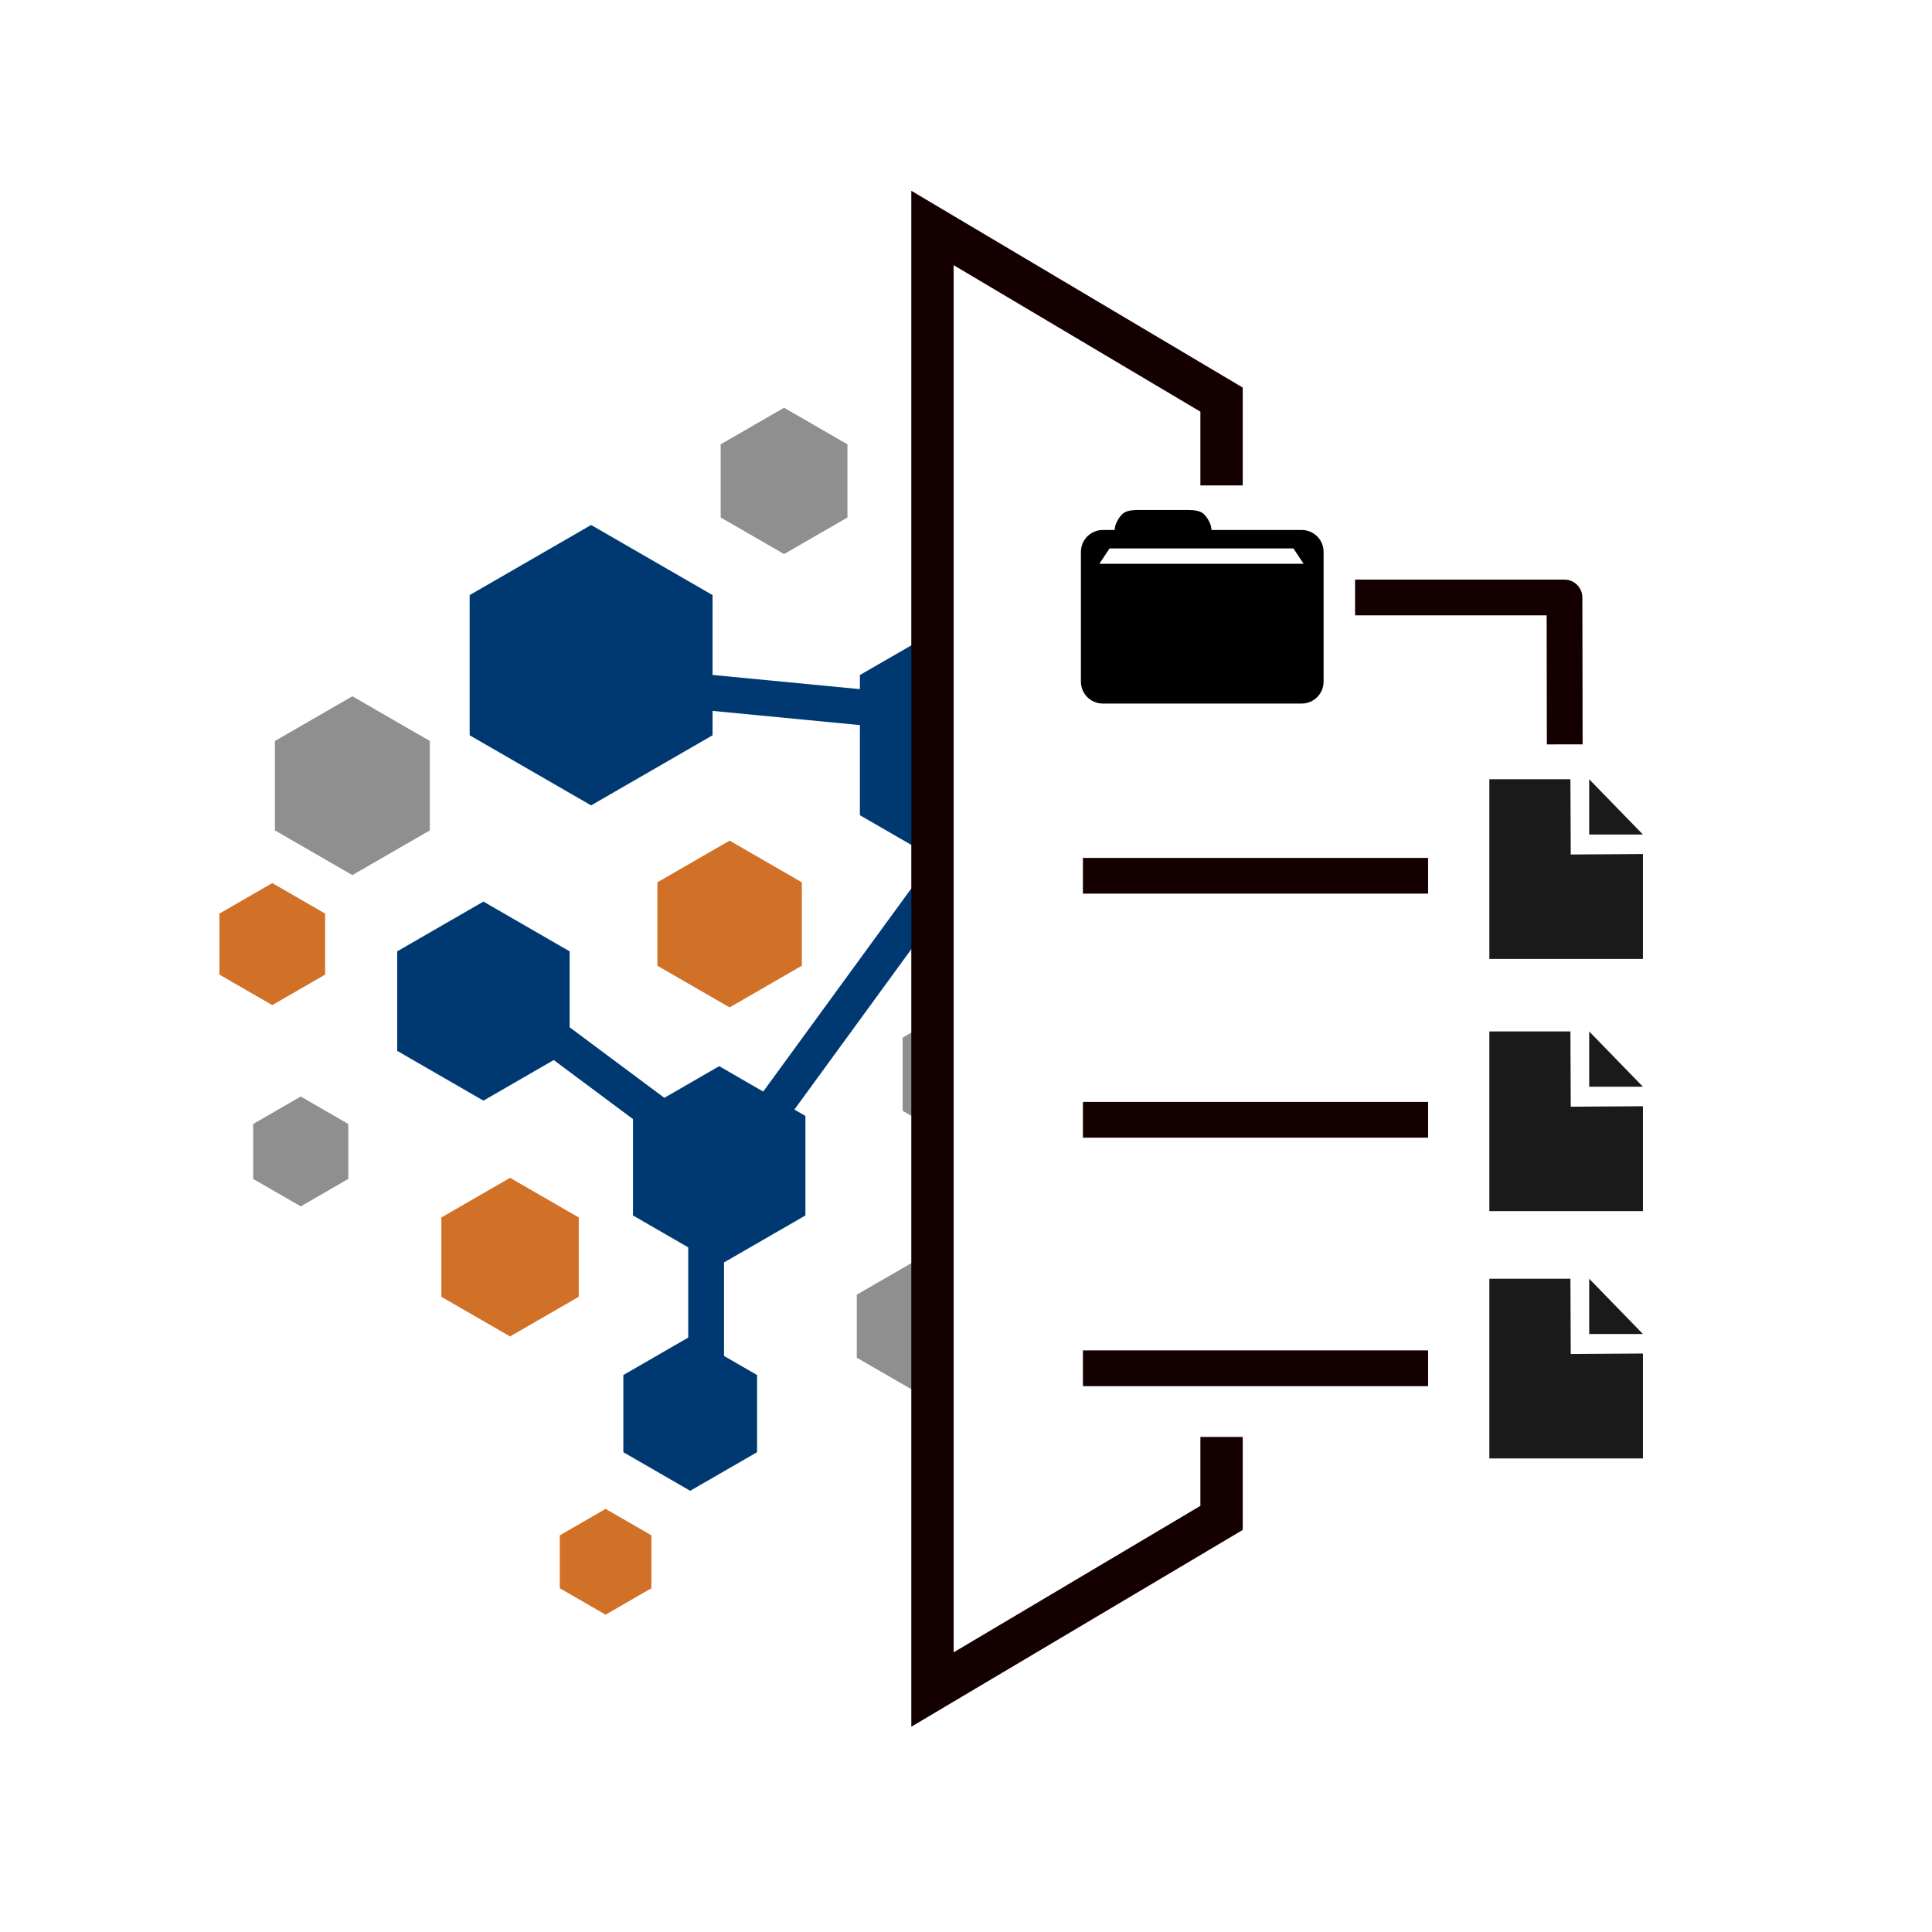
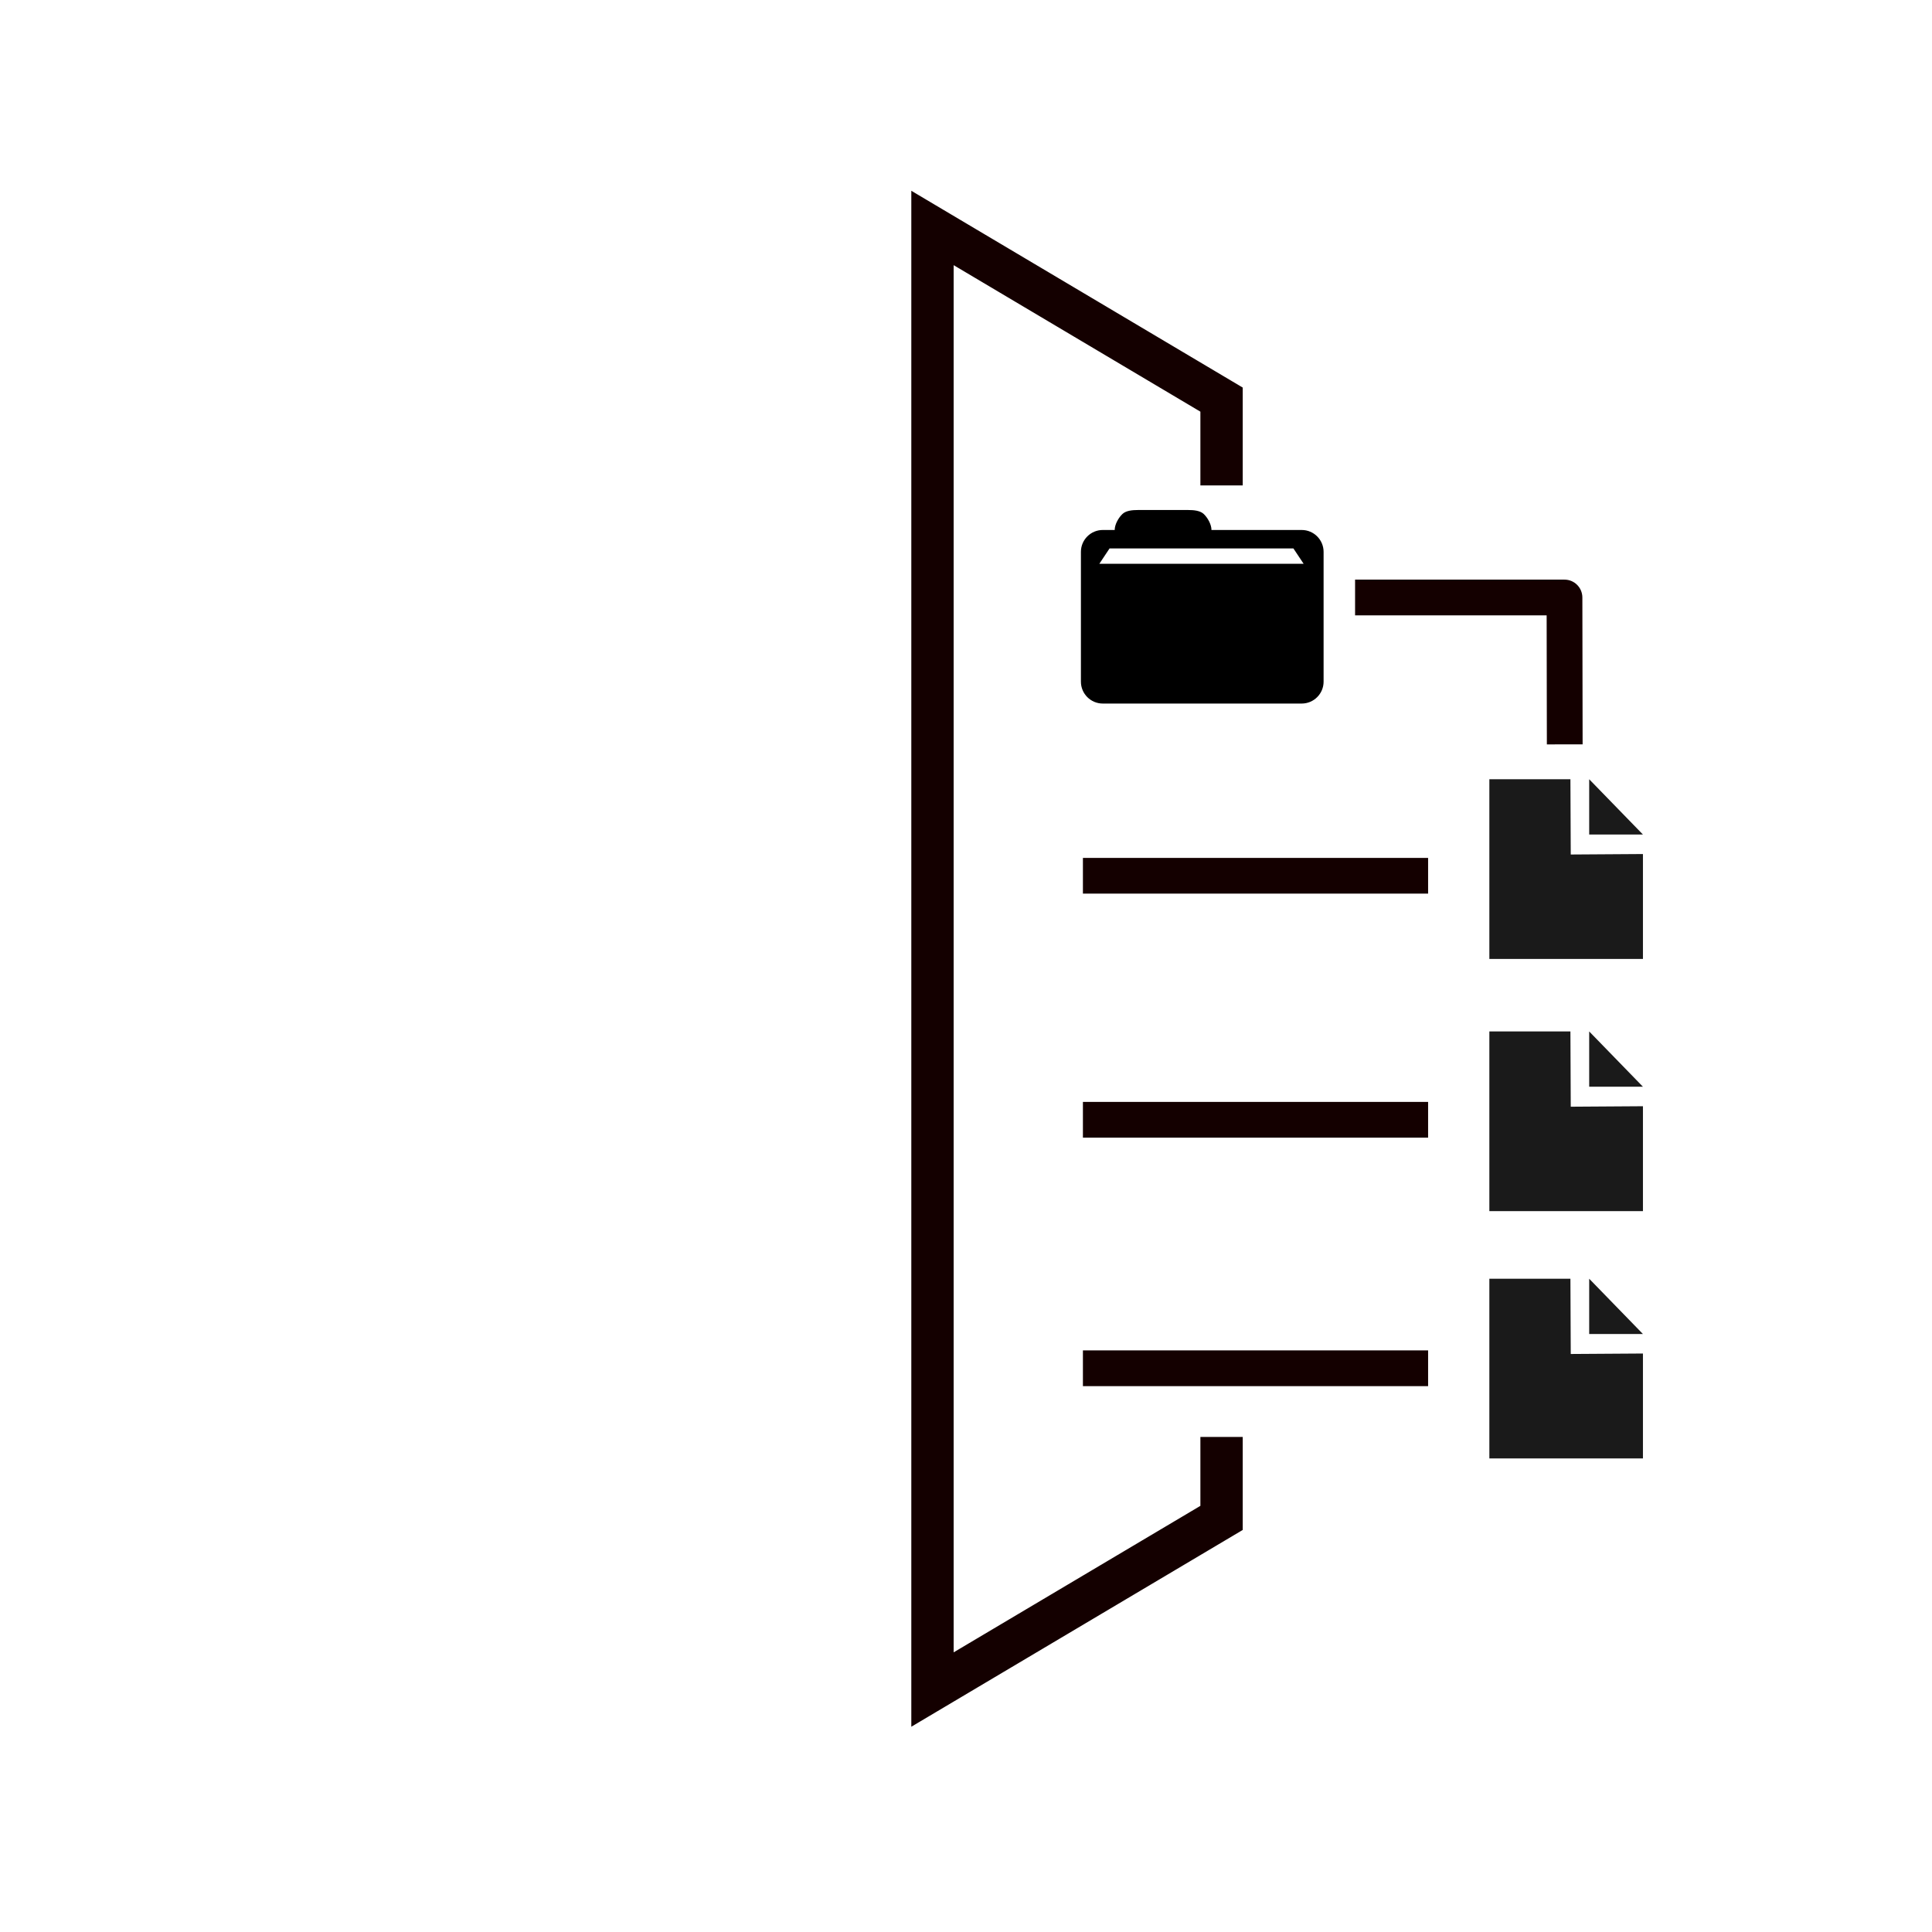
<svg xmlns="http://www.w3.org/2000/svg" width="100%" height="100%" viewBox="0 0 400 400" version="1.1" xml:space="preserve" style="fill-rule:evenodd;clip-rule:evenodd;stroke-linejoin:round;stroke-miterlimit:2;">
  <g transform="matrix(1,0,0,1,-164.206,-192)">
    <g transform="matrix(1,0,0,1,-467,-118.5)">
      <g transform="matrix(1.878,0,0,2.01,-948.137,-515.631)">
        <rect x="841" y="411" width="213" height="199" style="fill:white;fill-opacity:0;" />
      </g>
      <g transform="matrix(0.318,0,0,0.318,849.636,673.764)">
        <g transform="matrix(3.143,0,0,3.143,-1224.82,-1582.01)">
          <path d="M395.477,325.004L395.477,317.599L466.983,317.599L466.983,325.004L395.477,325.004ZM451.854,267.362L451.854,259.957L495.234,259.957C497.277,259.957 498.933,261.611 498.937,263.653L498.989,294.078L491.584,294.09L491.577,290.388C491.577,290.388 491.538,267.362 491.538,267.362L451.854,267.362ZM395.477,375.557L395.477,368.151L466.983,368.151L466.983,375.557L395.477,375.557ZM395.477,427.024L395.477,419.618L466.983,419.618L466.983,427.024L395.477,427.024Z" style="fill:rgb(20,0,0);" />
        </g>
        <g transform="matrix(1,0,0,1,91.783,0)">
          <path d="M244,-586L291,-586.309L291,-518L191,-518L191,-635L243.782,-635L244,-586ZM256,-635L291,-599L256,-599L256,-635Z" style="fill:rgb(26,26,26);" />
        </g>
        <g transform="matrix(1,0,0,1,91.783,164.198)">
          <path d="M244,-586L291,-586.309L291,-518L191,-518L191,-635L243.782,-635L244,-586ZM256,-635L291,-599L256,-599L256,-635Z" style="fill:rgb(26,26,26);" />
        </g>
        <g transform="matrix(1,0,0,1,91.783,325.198)">
          <path d="M244,-586L291,-586.309L291,-518L191,-518L191,-635L243.782,-635L244,-586ZM256,-635L291,-599L256,-599L256,-635Z" style="fill:rgb(26,26,26);" />
        </g>
        <g transform="matrix(1,0,0,1,18.861,15.717)">
          <path d="M20,-813C20,-816.7 22.549,-821.04 25.033,-823.409C27.366,-825.633 31.525,-826 35,-826L68,-826C71.492,-826 75.663,-825.621 78,-823.377C80.465,-821.011 83,-816.683 83,-813L141.757,-813C149.618,-813 156,-806.618 156,-798.757L156,-714.243C156,-706.382 149.618,-700 141.757,-700L12.243,-700C4.382,-700 -2,-706.382 -2,-714.243L-2,-798.757C-2,-806.618 4.382,-813 12.243,-813L20,-813ZM143,-791L136.343,-801L16.657,-801L10,-791L143,-791Z" />
        </g>
      </g>
      <g transform="matrix(0.763,0,0,1.357,24.31,-174.638)">
        <rect x="841" y="411" width="213" height="199" style="fill:white;fill-opacity:0;" />
        <clipPath id="_clip1">
-           <rect x="841" y="411" width="213" height="199" />
-         </clipPath>
+           </clipPath>
        <g clip-path="url(#_clip1)">
          <g transform="matrix(1.103,0,0,0.62,583.864,211.72)">
            <g transform="matrix(1.189,0,0,1.189,-11.448,68.817)">
              <path d="M373.976,265.086L399.105,279.594L399.105,308.611L373.976,323.119L348.847,308.611L348.847,279.594L373.976,265.086ZM432.85,327.324L457.979,341.832L457.979,370.849L432.85,385.357L407.721,370.849L407.721,341.832L432.85,327.324ZM293.234,248.541L318.363,263.049L318.363,292.066L293.234,306.574L268.106,292.066L268.106,263.049L293.234,248.541ZM270.954,326.483L288.793,336.783L288.793,357.381L270.954,367.681L253.114,357.381L253.114,336.783L270.954,326.483ZM319.735,360.546L337.574,370.845L337.574,391.444L319.735,401.744L301.896,391.444L301.896,370.845L319.735,360.546ZM502.244,333.219L520.083,343.518L520.083,364.117L502.244,374.416L484.405,364.117L484.405,343.518L502.244,333.219ZM313.738,416.483L327.571,424.47L327.571,440.443L313.738,448.429L299.905,440.443L299.905,424.47L313.738,416.483Z" style="fill:rgb(0,57,114);" />
            </g>
            <g transform="matrix(1.189,0,0,1.189,-11.448,68.817)">
-               <path d="M321.889,313.867L336.837,322.497L336.837,339.757L321.889,348.387L306.942,339.757L306.942,322.497L321.889,313.867ZM468.653,383.657L481.051,390.815L481.051,405.131L468.653,412.289L456.255,405.131L456.255,390.815L468.653,383.657ZM276.466,383.657L290.681,391.863L290.681,408.277L276.466,416.483L262.252,408.277L262.252,391.863L276.466,383.657ZM227.265,322.653L238.201,328.968L238.201,341.596L227.265,347.91L216.328,341.596L216.328,328.968L227.265,322.653ZM296.231,452.176L305.711,457.649L305.711,468.596L296.231,474.069L286.751,468.596L286.751,457.649L296.231,452.176ZM408.563,391.966L419.179,398.095L419.179,410.354L408.563,416.483L397.947,410.354L397.947,398.095L408.563,391.966ZM465.779,311.657L475.302,317.155L475.302,328.152L465.779,333.65L456.255,328.152L456.255,317.155L465.779,311.657ZM437.603,284.743L447.491,290.451L447.491,301.869L437.603,307.578L427.716,301.869L427.716,290.451L437.603,284.743ZM393.027,223.033L401.459,227.901L401.459,237.636L393.027,242.504L384.596,237.636L384.596,227.901L393.027,223.033ZM476.143,265.398L488.216,272.369L488.216,286.309L476.143,293.28L464.07,286.309L464.07,272.369L476.143,265.398Z" style="fill:rgb(209,113,40);" />
-             </g>
+               </g>
            <g transform="matrix(1.189,0,0,1.189,-11.448,68.817)">
              <path d="M233.155,366.829L242.999,372.512L242.999,383.879L233.155,389.562L223.311,383.879L223.311,372.512L233.155,366.829ZM359.506,401.312L370.807,407.836L370.807,420.885L359.506,427.41L348.205,420.885L348.205,407.836L359.506,401.312ZM435.201,396.291L444.317,401.554L444.317,412.08L435.201,417.343L426.085,412.08L426.085,401.554L435.201,396.291ZM441.509,250.355L452.446,256.669L452.446,269.298L441.509,275.612L430.572,269.298L430.572,256.669L441.509,250.355ZM497.019,291.567L508.684,298.301L508.684,311.771L497.019,318.506L485.354,311.771L485.354,298.301L497.019,291.567ZM370.807,347.069L383.921,354.641L383.921,369.783L370.807,377.354L357.693,369.783L357.693,354.641L370.807,347.069ZM333.159,224.275L346.273,231.846L346.273,246.989L333.159,254.56L320.046,246.989L320.046,231.846L333.159,224.275ZM243.84,283.99L259.867,293.244L259.867,311.75L243.84,321.004L227.813,311.75L227.813,293.244L243.84,283.99Z" style="fill:rgb(143,143,143);" />
            </g>
            <g transform="matrix(1.189,0,0,1.189,-11.448,68.817)">
              <path d="M370.471,308.694L376.456,313.056L329.948,376.864L323.963,372.502L370.471,308.694ZM418.396,340.465L414.492,343.318L387.248,306.049L391.152,303.196L418.396,340.465ZM488.925,352.241L488.925,357.076L452.97,357.076L452.97,352.241L488.925,352.241ZM355.979,283.203L355.268,290.574L312.993,286.499L313.704,279.128L355.979,283.203ZM312.123,369.882L307.698,375.82L280.313,355.415L284.738,349.477L312.123,369.882ZM313.332,394.27L320.737,394.27L320.737,423.123L313.332,423.123L313.332,394.27Z" style="fill:rgb(0,57,114);" />
            </g>
          </g>
        </g>
      </g>
      <path d="M888.5,608L888.5,627.259L819.884,668L819.884,350L888.5,390.741L888.5,411L879.734,411L879.734,395.731L828.65,365.4L828.65,652.6L879.734,622.269L879.734,608L888.5,608Z" style="fill:rgb(20,0,0);" />
    </g>
  </g>
</svg>